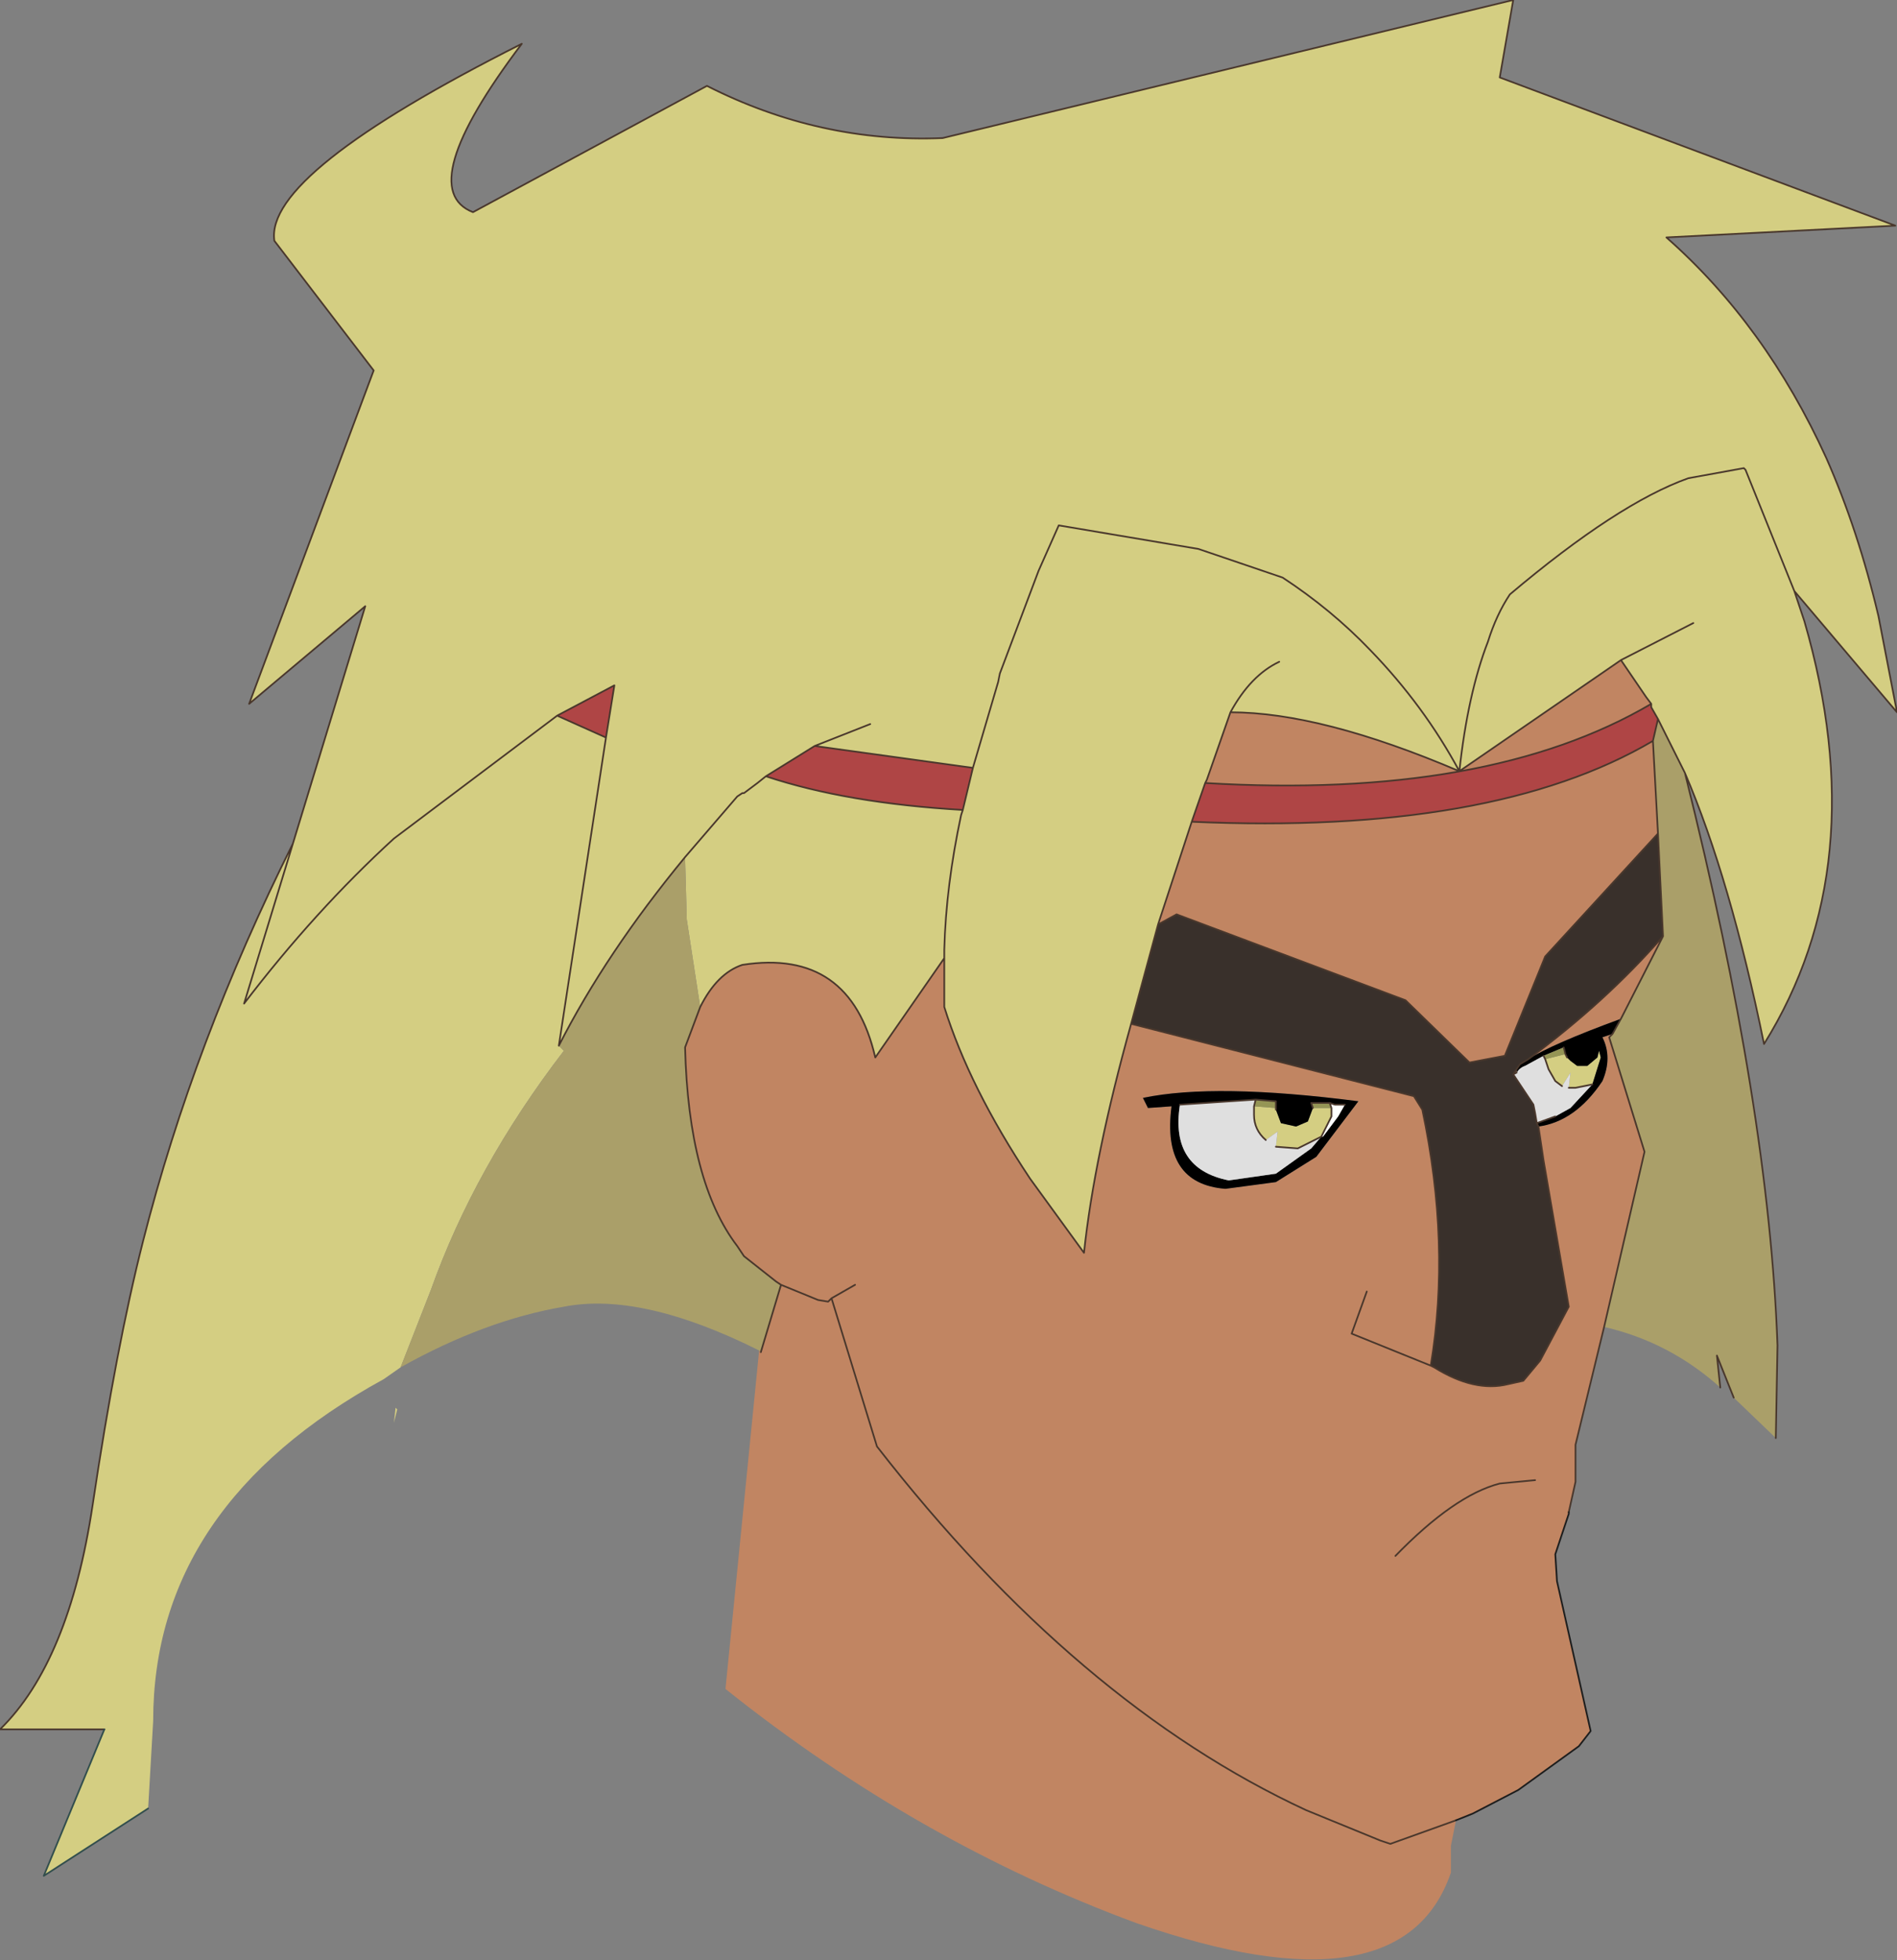
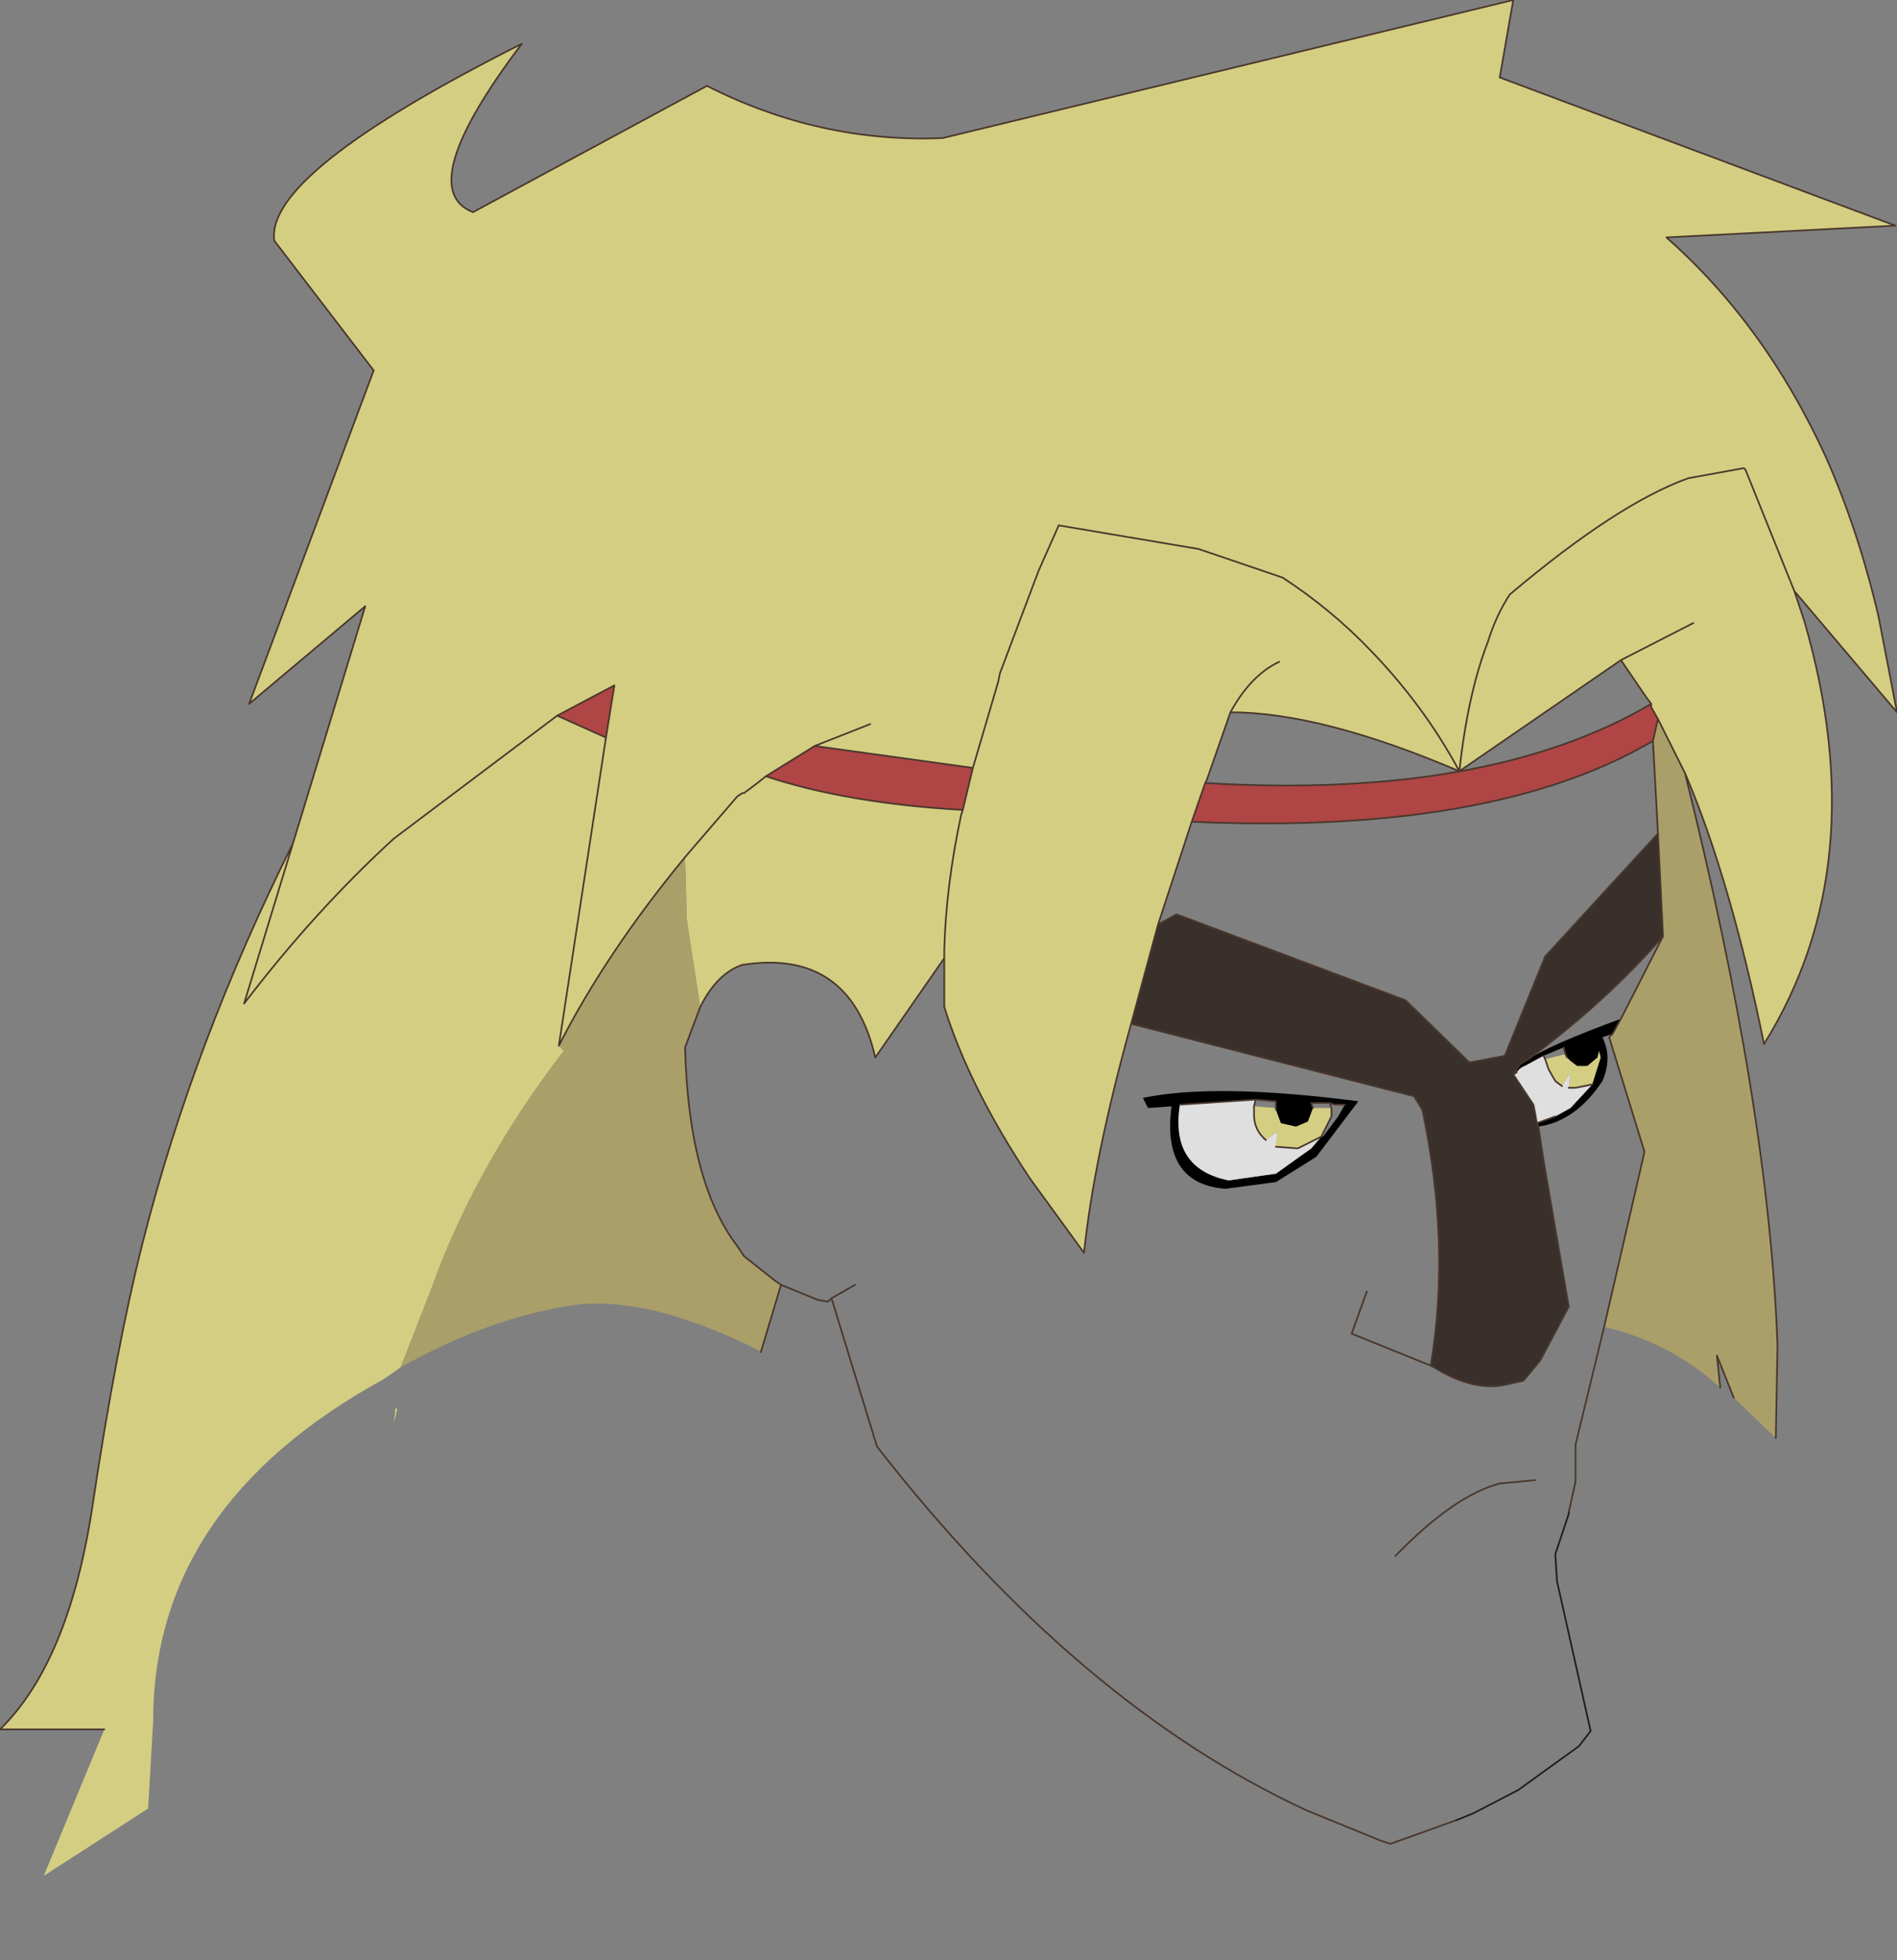
<svg xmlns="http://www.w3.org/2000/svg" height="58.2px" width="56.35px">
  <rect width="100%" height="100%" fill="#808080" stroke="none" />
  <g transform="matrix(1.0, 0.0, 0.0, 1.0, 29.5, 29.05)">
    <path d="M-20.8 -4.0 L-18.65 -11.05 -22.1 -8.15 -18.4 -18.05 -21.35 -21.9 Q-21.65 -23.9 -14.0 -27.75 -17.25 -23.45 -15.45 -22.75 L-8.5 -26.5 Q-5.15 -24.8 -1.5 -24.95 L15.45 -29.05 15.05 -26.75 26.8 -22.35 20.0 -22.0 Q22.95 -19.4 24.75 -15.45 25.7 -13.3 26.3 -10.75 L26.85 -7.9 23.8 -11.5 24.1 -10.6 Q26.2 -3.35 22.9 1.95 21.9 -2.95 20.55 -6.1 L19.75 -7.7 19.55 -8.05 19.55 -8.15 19.4 -8.35 18.65 -9.45 13.85 -6.15 Q12.8 -8.1 11.2 -9.75 10.05 -10.95 8.6 -11.9 L6.1 -12.75 1.95 -13.45 1.35 -12.1 0.2 -9.05 0.15 -8.8 -0.6 -6.25 0.15 -8.8 0.2 -9.05 1.35 -12.1 1.95 -13.45 6.1 -12.75 8.6 -11.9 Q10.05 -10.95 11.2 -9.75 12.8 -8.1 13.85 -6.15 14.1 -8.45 14.7 -10.0 14.95 -10.8 15.35 -11.4 18.55 -14.1 20.65 -14.85 L22.3 -15.15 22.35 -15.1 23.8 -11.5 22.35 -15.1 22.3 -15.15 20.65 -14.85 Q18.55 -14.1 15.35 -11.4 14.95 -10.8 14.7 -10.0 14.1 -8.45 13.85 -6.15 9.75 -7.9 7.05 -7.9 L6.35 -5.9 6.3 -5.8 5.9 -4.65 4.9 -1.6 4.1 1.35 Q3.0 5.3 2.7 8.15 L1.1 5.95 Q-0.7 3.25 -1.45 0.85 L-1.45 -0.6 -1.45 -0.85 Q-1.4 -2.75 -0.95 -4.85 L-0.9 -5.0 -0.95 -4.85 Q-1.4 -2.75 -1.45 -0.85 L-1.45 -0.6 -3.5 2.35 Q-4.25 -0.9 -7.45 -0.4 -8.2 -0.15 -8.7 0.85 L-9.1 -1.75 -9.15 -3.6 Q-11.5 -0.75 -12.9 2.0 L-11.5 -7.15 -12.9 2.0 -12.75 2.15 Q-15.4 5.6 -16.7 9.25 L-17.6 11.55 -18.1 11.9 Q-24.95 15.65 -24.95 22.05 L-25.1 24.65 -28.2 26.65 -26.4 22.3 -29.5 22.3 Q-27.45 20.3 -26.75 15.65 -26.05 10.95 -25.25 7.8 -23.75 1.9 -20.8 -4.0 L-22.25 0.75 Q-20.15 -2.0 -17.8 -4.15 L-12.95 -7.8 -17.8 -4.15 Q-20.15 -2.0 -22.25 0.75 L-20.8 -4.0 M-11.5 -7.15 L-11.25 -8.7 -12.95 -7.8 -11.5 -7.15 M-6.75 -6.0 L-7.0 -5.8 -7.4 -5.5 -7.45 -5.5 -7.6 -5.4 -9.15 -3.6 -7.6 -5.4 -7.45 -5.5 -7.4 -5.5 -7.0 -5.8 -6.75 -6.0 Q-4.35 -5.2 -0.9 -5.0 L-0.6 -6.25 -5.3 -6.9 -6.75 -6.0 M-3.65 -7.55 L-5.3 -6.9 -3.65 -7.55 M8.5 -9.4 Q7.65 -9.0 7.05 -7.9 7.65 -9.0 8.5 -9.4 M20.8 -10.55 L18.65 -9.45 20.8 -10.55 M17.05 2.35 L17.15 2.45 17.35 2.6 17.65 2.6 17.95 2.35 18.0 2.15 18.05 2.35 17.8 3.15 17.3 3.25 17.1 3.25 17.15 2.8 16.9 3.2 16.7 3.05 16.5 2.7 16.4 2.4 17.0 2.25 17.05 2.35 M10.05 3.85 L10.05 4.1 9.75 4.7 9.05 5.05 8.4 5.0 8.45 4.55 8.1 4.8 Q7.75 4.5 7.75 4.05 L7.75 3.8 8.4 3.85 8.4 3.9 8.55 4.3 9.0 4.4 9.35 4.25 9.5 3.85 10.05 3.85 M-17.8 13.2 L-17.75 12.75 -17.7 12.8 -17.8 13.2" fill="#d4ce82" fill-rule="evenodd" stroke="none" />
    <path d="M-12.95 -7.8 L-11.25 -8.7 -11.5 -7.15 -12.95 -7.8 M-6.75 -6.0 L-5.3 -6.9 -0.6 -6.25 -0.9 -5.0 Q-4.35 -5.2 -6.75 -6.0 M5.9 -4.65 L6.3 -5.8 Q14.7 -5.3 19.55 -8.15 L19.55 -8.05 19.75 -7.7 19.6 -7.05 Q14.85 -4.25 5.9 -4.65" fill="#af4545" fill-rule="evenodd" stroke="none" />
    <path d="M-12.9 2.0 Q-11.5 -0.75 -9.15 -3.6 L-9.1 -1.75 -8.7 0.85 -9.15 2.05 Q-9.05 6.05 -7.6 7.95 L-7.4 8.25 -6.45 9.0 -6.3 9.1 -6.9 11.1 -6.95 11.05 Q-10.45 9.3 -12.75 9.75 -15.1 10.15 -17.6 11.55 L-16.7 9.25 Q-15.4 5.6 -12.75 2.15 L-12.9 2.0 M19.75 -4.3 L19.6 -7.05 19.75 -7.7 20.55 -6.1 Q23.05 3.9 23.3 10.9 L23.25 13.65 22.0 12.45 21.5 11.2 21.6 12.15 Q20.1 10.8 18.15 10.35 L19.35 5.15 18.3 1.75 18.4 1.65 18.65 1.2 19.9 -1.25 19.75 -4.3" fill="#aa9f69" fill-rule="evenodd" stroke="none" />
-     <path d="M-1.45 -0.6 L-1.45 0.85 Q-0.7 3.25 1.1 5.95 L2.7 8.15 Q3.0 5.3 4.1 1.35 L12.5 3.5 12.75 3.9 Q13.6 7.9 13.0 11.5 L13.1 11.55 Q14.3 12.3 15.3 12.05 L15.75 11.95 16.25 11.35 17.1 9.75 16.35 5.4 16.2 4.4 Q17.3 4.25 18.1 3.05 18.4 2.35 18.1 1.75 L18.4 1.65 18.3 1.75 19.35 5.15 18.15 10.35 17.3 13.85 17.3 14.95 17.1 15.85 17.1 15.9 16.7 17.1 16.75 17.9 17.75 22.35 17.4 22.8 15.6 24.1 14.25 24.8 13.75 25.0 13.6 25.75 13.6 26.55 Q12.15 30.8 4.25 28.05 -2.25 25.65 -7.95 21.1 L-6.95 11.05 -6.9 11.1 -6.3 9.1 -5.2 9.55 -4.9 9.6 -4.8 9.5 -3.45 13.9 Q2.5 21.55 9.3 24.7 L11.5 25.6 11.8 25.7 13.75 25.0 11.8 25.7 11.5 25.6 9.3 24.7 Q2.5 21.55 -3.45 13.9 L-4.8 9.5 -4.9 9.6 -5.2 9.55 -6.3 9.1 -6.45 9.0 -7.4 8.25 -7.6 7.95 Q-9.05 6.05 -9.15 2.05 L-8.7 0.85 Q-8.2 -0.15 -7.45 -0.4 -4.25 -0.9 -3.5 2.35 L-1.45 -0.6 M4.9 -1.6 L5.9 -4.65 Q14.85 -4.25 19.6 -7.05 L19.75 -4.3 16.4 -0.65 15.2 2.3 14.15 2.5 12.25 0.65 5.45 -1.9 4.9 -1.6 M6.3 -5.8 L6.35 -5.9 7.05 -7.9 Q9.75 -7.9 13.85 -6.15 L18.65 -9.45 19.4 -8.35 19.55 -8.15 Q14.7 -5.3 6.3 -5.8 M19.9 -1.25 L18.65 1.2 Q16.6 1.95 15.9 2.4 18.2 0.7 19.9 -1.25 M15.55 2.8 L15.45 2.85 15.55 2.7 15.55 2.8 M11.1 9.3 L10.65 10.55 13.0 11.5 10.65 10.55 11.1 9.3 M9.6 5.3 L10.85 3.65 Q6.6 3.1 4.45 3.55 L4.6 3.85 5.3 3.8 Q5.0 6.1 6.9 6.25 L8.4 6.05 9.6 5.3 M11.95 17.15 Q13.7 15.35 15.05 15.0 L16.1 14.9 15.05 15.0 Q13.7 15.35 11.95 17.15 M13.75 25.0 L13.8 24.95 13.75 25.0 M-4.1 9.1 L-4.8 9.5 -4.1 9.1" fill="#c18562" fill-rule="evenodd" stroke="none" />
    <path d="M4.1 1.35 L4.9 -1.6 5.45 -1.9 12.25 0.65 14.15 2.5 15.2 2.3 16.4 -0.65 19.75 -4.3 19.9 -1.25 Q18.2 0.7 15.9 2.4 L15.65 2.55 15.55 2.7 15.45 2.85 16.05 3.75 16.1 4.0 16.15 4.3 16.2 4.4 16.35 5.4 17.1 9.75 16.25 11.35 15.75 11.95 15.3 12.05 Q14.3 12.3 13.1 11.55 L13.0 11.5 Q13.6 7.9 12.75 3.9 L12.5 3.5 4.1 1.35" fill="#39302b" fill-rule="evenodd" stroke="none" />
    <path d="M18.65 1.2 L18.4 1.65 18.1 1.75 Q18.4 2.35 18.1 3.05 17.3 4.25 16.2 4.4 L16.15 4.3 16.7 4.1 17.15 3.85 17.8 3.15 18.05 2.35 18.0 2.15 17.95 2.35 17.65 2.6 17.35 2.6 17.15 2.45 17.05 2.35 17.0 2.25 16.95 2.05 16.35 2.3 15.8 2.6 Q15.65 2.65 15.55 2.8 L15.55 2.7 15.65 2.55 15.9 2.4 Q16.6 1.95 18.65 1.2 M9.8 4.7 L10.25 4.1 10.45 3.75 10.15 3.75 10.0 3.7 9.45 3.7 9.5 3.85 9.35 4.25 9.0 4.4 8.55 4.3 8.4 3.9 8.4 3.85 8.4 3.65 7.8 3.6 5.55 3.75 Q5.25 5.65 7.0 6.0 L8.4 5.8 9.45 5.05 9.75 4.7 9.8 4.7 M9.6 5.3 L8.4 6.05 6.9 6.25 Q5.0 6.1 5.3 3.8 L4.6 3.85 4.45 3.55 Q6.6 3.1 10.85 3.65 L9.6 5.3" fill="#000000" fill-rule="evenodd" stroke="none" />
-     <path d="M16.4 2.4 L16.35 2.3 16.95 2.05 17.0 2.25 16.4 2.4 M10.0 3.7 L10.05 3.85 9.5 3.85 9.45 3.7 10.0 3.7 M7.8 3.6 L8.4 3.65 8.4 3.85 7.75 3.8 7.8 3.6" fill="#959555" fill-rule="evenodd" stroke="none" />
-     <path d="M10.45 3.75 L10.25 4.1 9.8 4.7 9.75 4.7 10.05 4.1 10.05 3.85 10.0 3.7 10.15 3.75 10.45 3.75" fill="#ffffff" fill-rule="evenodd" stroke="none" />
    <path d="M17.8 3.15 L17.15 3.85 16.7 4.1 16.15 4.3 16.1 4.0 16.05 3.75 15.45 2.85 15.55 2.8 Q15.65 2.65 15.8 2.6 L16.35 2.3 16.4 2.4 16.5 2.7 16.7 3.05 16.9 3.2 17.15 2.8 17.1 3.25 17.3 3.25 17.8 3.15 M9.75 4.7 L9.45 5.05 8.4 5.8 7.0 6.0 Q5.25 5.65 5.55 3.75 L7.8 3.6 7.75 3.8 7.75 4.05 Q7.75 4.5 8.1 4.8 L8.45 4.55 8.4 5.0 9.05 5.05 9.75 4.7" fill="#dfdfdf" fill-rule="evenodd" stroke="none" />
    <path d="M23.8 -11.5 L26.85 -7.9 26.3 -10.75 Q25.7 -13.3 24.75 -15.45 22.95 -19.4 20.0 -22.0 L26.8 -22.35 15.05 -26.75 15.45 -29.05 -1.5 -24.95 Q-5.15 -24.8 -8.5 -26.5 L-15.45 -22.75 Q-17.25 -23.45 -14.0 -27.75 -21.65 -23.9 -21.35 -21.9 L-18.4 -18.05 -22.1 -8.15 -18.65 -11.05 -20.8 -4.0 -22.25 0.75 Q-20.15 -2.0 -17.8 -4.15 L-12.95 -7.8 -11.25 -8.7 -11.5 -7.15 -12.9 2.0 Q-11.5 -0.75 -9.15 -3.6 L-7.6 -5.4 -7.45 -5.5 -7.4 -5.5 -7.0 -5.8 -6.75 -6.0 -5.3 -6.9 -3.65 -7.55 M13.85 -6.15 Q12.8 -8.1 11.2 -9.75 10.05 -10.95 8.6 -11.9 L6.1 -12.75 1.95 -13.45 1.35 -12.1 0.2 -9.05 0.15 -8.8 -0.6 -6.25 -0.9 -5.0 -0.95 -4.85 Q-1.4 -2.75 -1.45 -0.85 L-1.45 -0.6 -1.45 0.85 Q-0.7 3.25 1.1 5.95 L2.7 8.15 Q3.0 5.3 4.1 1.35 L4.9 -1.6 5.9 -4.65 6.3 -5.8 6.35 -5.9 7.05 -7.9 Q7.65 -9.0 8.5 -9.4 M4.9 -1.6 L5.45 -1.9 12.25 0.65 14.15 2.5 15.2 2.3 16.4 -0.65 19.75 -4.3 19.6 -7.05 Q14.85 -4.25 5.9 -4.65 M19.55 -8.15 L19.55 -8.05 19.75 -7.7 20.55 -6.1 Q21.9 -2.95 22.9 1.95 26.2 -3.35 24.1 -10.6 L23.8 -11.5 22.35 -15.1 22.3 -15.15 20.65 -14.85 Q18.55 -14.1 15.35 -11.4 14.95 -10.8 14.7 -10.0 14.1 -8.45 13.85 -6.15 L18.65 -9.45 20.8 -10.55 M19.75 -7.7 L19.6 -7.05 M18.65 -9.45 L19.4 -8.35 19.55 -8.15 Q14.7 -5.3 6.3 -5.8 M19.75 -4.3 L19.9 -1.25 18.65 1.2 18.4 1.65 18.3 1.75 19.35 5.15 18.15 10.35 17.3 13.85 17.3 14.95 17.1 15.85 M21.6 12.15 L21.5 11.2 22.0 12.45 M23.25 13.65 L23.3 10.9 Q23.05 3.9 20.55 -6.1 M7.05 -7.9 Q9.75 -7.9 13.85 -6.15 M16.7 4.1 L16.15 4.3 16.2 4.4 16.35 5.4 17.1 9.75 16.25 11.35 15.75 11.95 15.3 12.05 Q14.3 12.3 13.1 11.55 L13.0 11.5 10.65 10.55 11.1 9.3 M16.35 2.3 L16.4 2.4 16.5 2.7 16.7 3.05 16.9 3.2 M17.0 2.25 L16.95 2.05 M15.55 2.8 L15.45 2.85 16.05 3.75 16.1 4.0 16.15 4.3 M15.55 2.7 L15.45 2.85 M15.9 2.4 L15.65 2.55 15.55 2.7 M17.0 2.25 L17.05 2.35 M17.8 3.15 L17.3 3.25 17.1 3.25 M10.45 3.75 L10.15 3.75 10.0 3.7 10.05 3.85 10.05 4.1 9.75 4.7 9.05 5.05 8.4 5.0 M5.55 3.75 L7.8 3.6 8.4 3.65 8.4 3.85 8.4 3.9 M9.5 3.85 L9.45 3.7 10.0 3.7 M4.1 1.35 L12.5 3.5 12.75 3.9 Q13.6 7.9 13.0 11.5 M7.75 3.8 L7.8 3.6 M8.1 4.8 Q7.75 4.5 7.75 4.05 L7.75 3.8 M16.1 14.9 L15.05 15.0 Q13.7 15.35 11.95 17.15 M13.75 25.0 L11.8 25.7 11.5 25.6 9.3 24.7 Q2.5 21.55 -3.45 13.9 L-4.8 9.5 -4.9 9.6 -5.2 9.55 -6.3 9.1 -6.9 11.1 M-26.4 22.3 L-29.5 22.3 Q-27.45 20.3 -26.75 15.65 -26.05 10.95 -25.25 7.8 -23.75 1.9 -20.8 -4.0 M19.9 -1.25 Q18.2 0.7 15.9 2.4 M-12.95 -7.8 L-11.5 -7.15 M-8.7 0.85 Q-8.2 -0.15 -7.45 -0.4 -4.25 -0.9 -3.5 2.35 L-1.45 -0.6 M-0.6 -6.25 L-5.3 -6.9 M-6.75 -6.0 Q-4.35 -5.2 -0.9 -5.0 M-6.3 9.1 L-6.45 9.0 -7.4 8.25 -7.6 7.95 Q-9.05 6.05 -9.15 2.05 L-8.7 0.85 M-4.8 9.5 L-4.1 9.1" fill="none" stroke="#49372c" stroke-linecap="round" stroke-linejoin="round" stroke-width="0.05" />
    <path d="M16.75 17.9 L16.7 17.1 17.1 15.9 17.1 15.85 M17.75 22.35 L16.75 17.9 M13.75 25.0 L14.25 24.8 15.6 24.1 17.4 22.8 17.75 22.35" fill="none" stroke="#1d1d1d" stroke-linecap="round" stroke-linejoin="round" stroke-width="0.05" />
-     <path d="M-25.1 24.65 L-28.2 26.65 -26.4 22.3" fill="none" stroke="#324e4d" stroke-linecap="round" stroke-linejoin="round" stroke-width="0.05" />
  </g>
</svg>